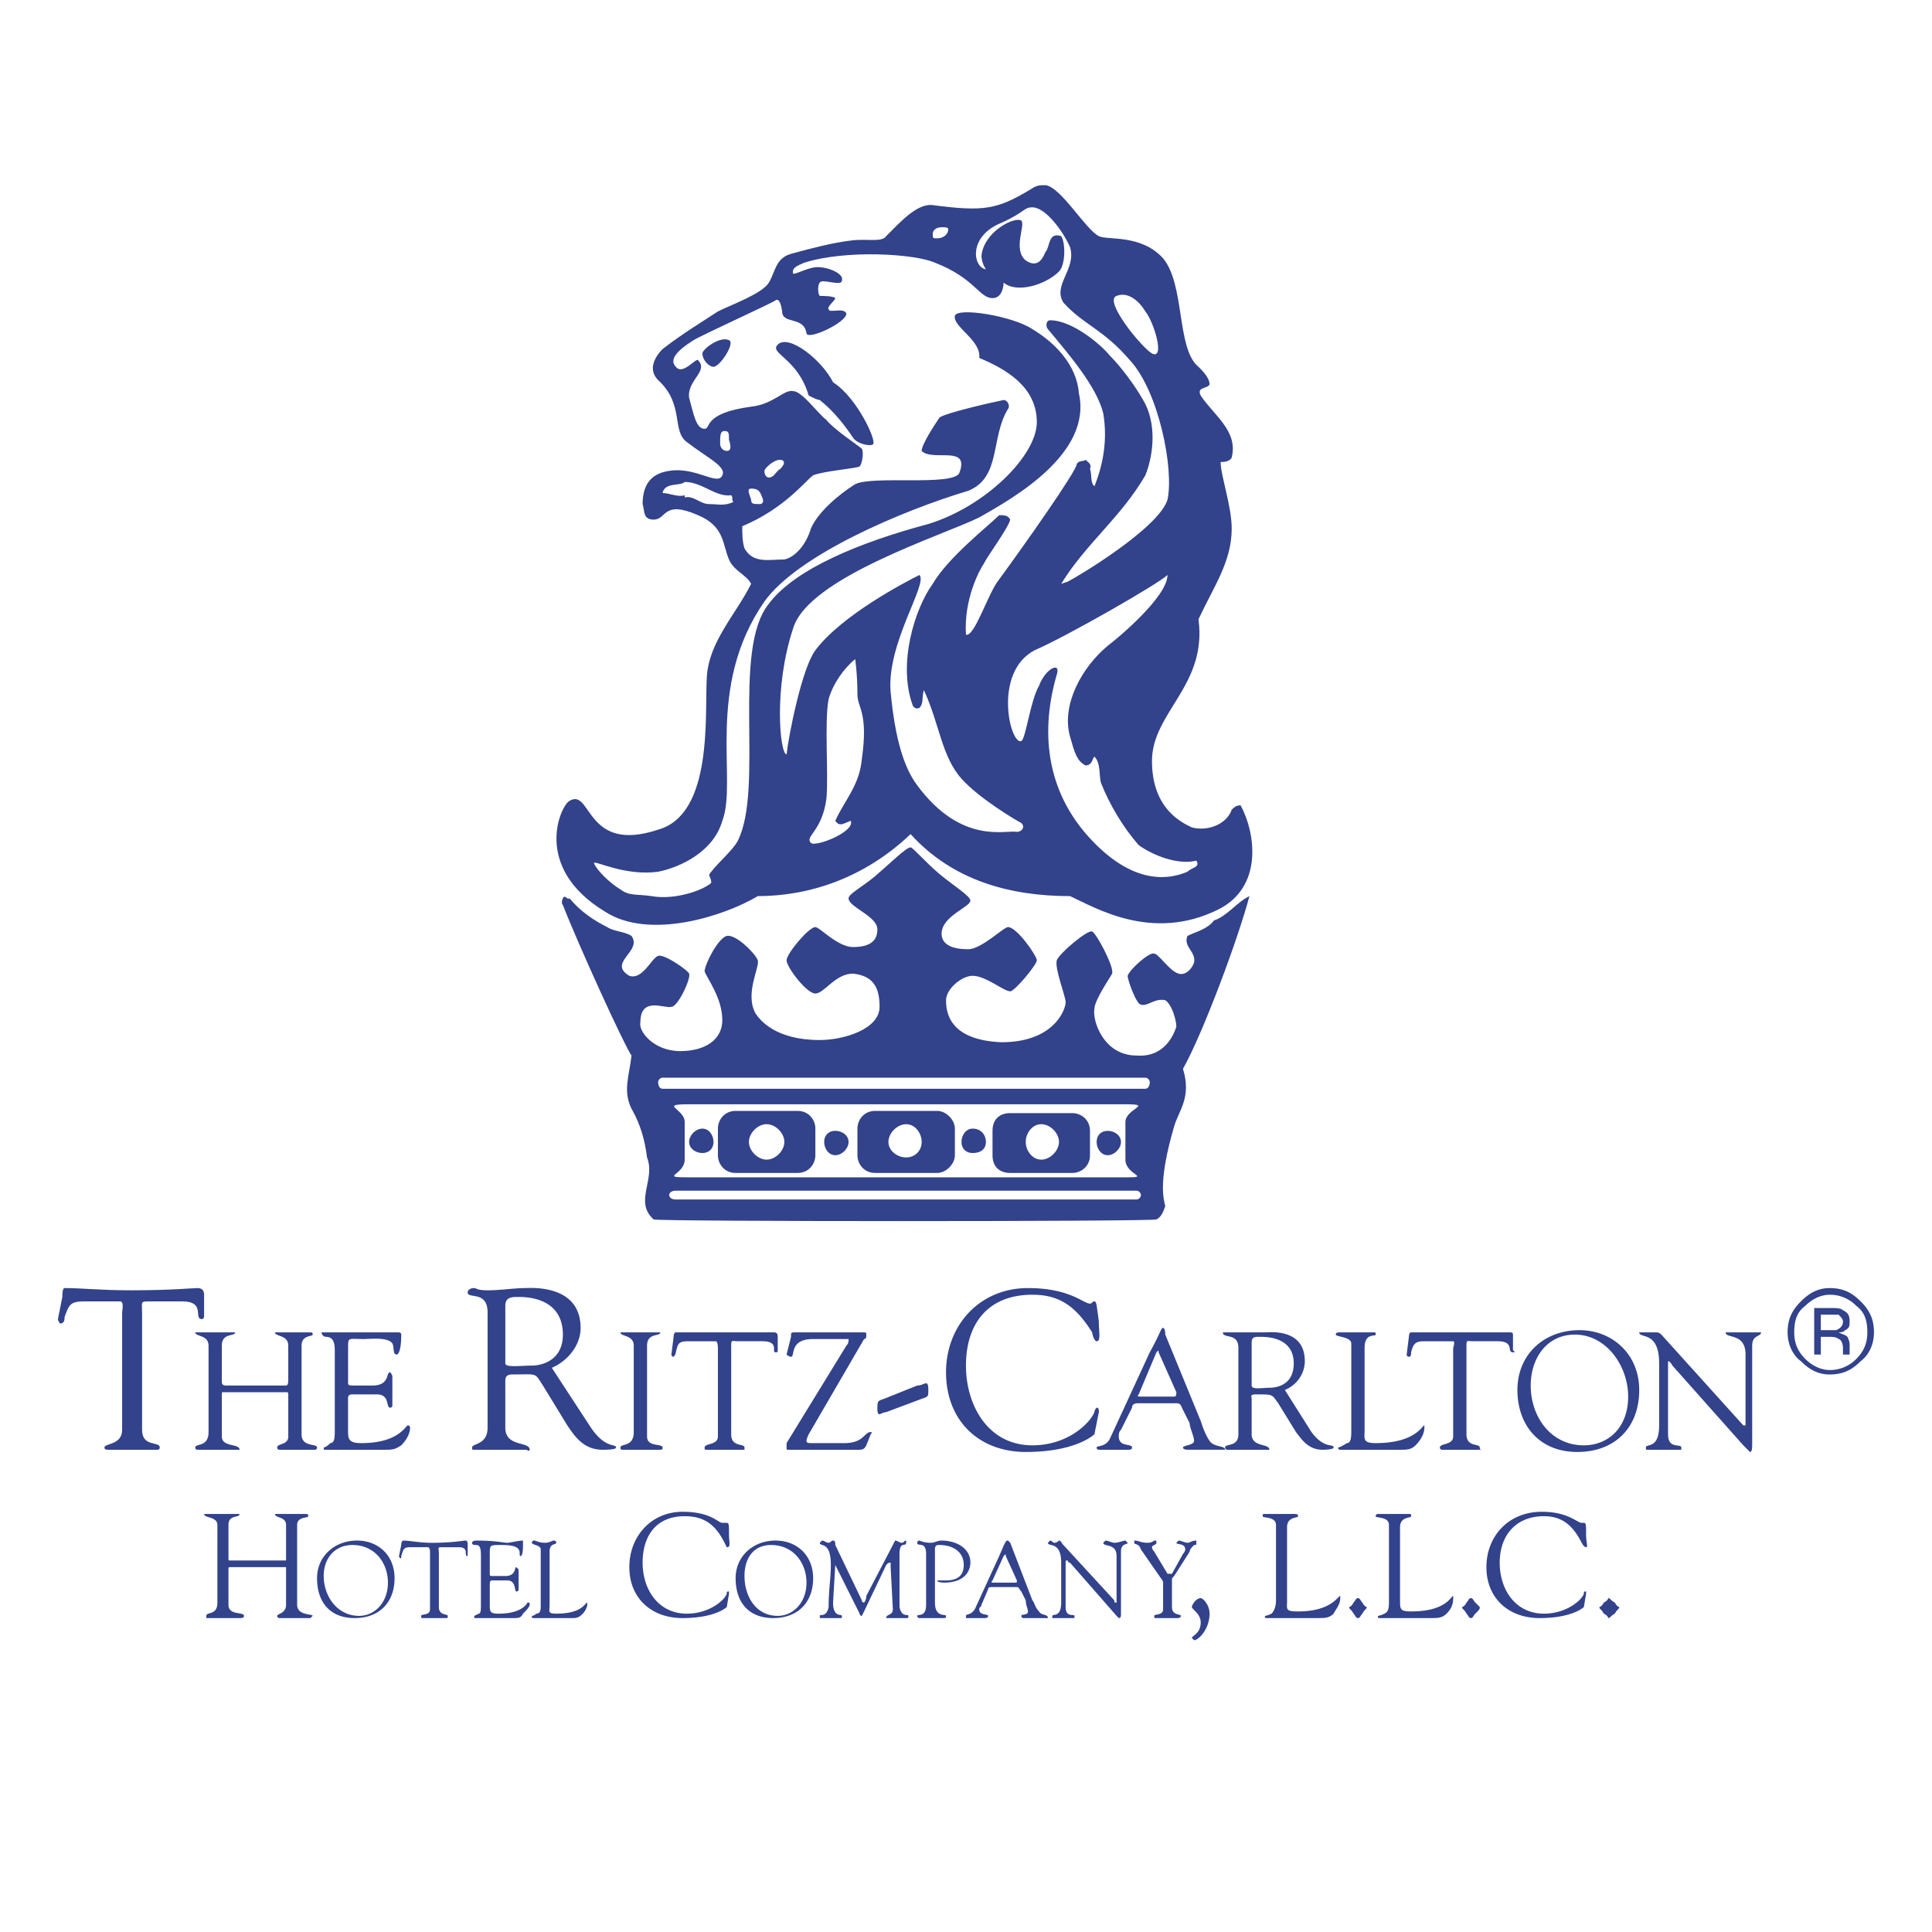
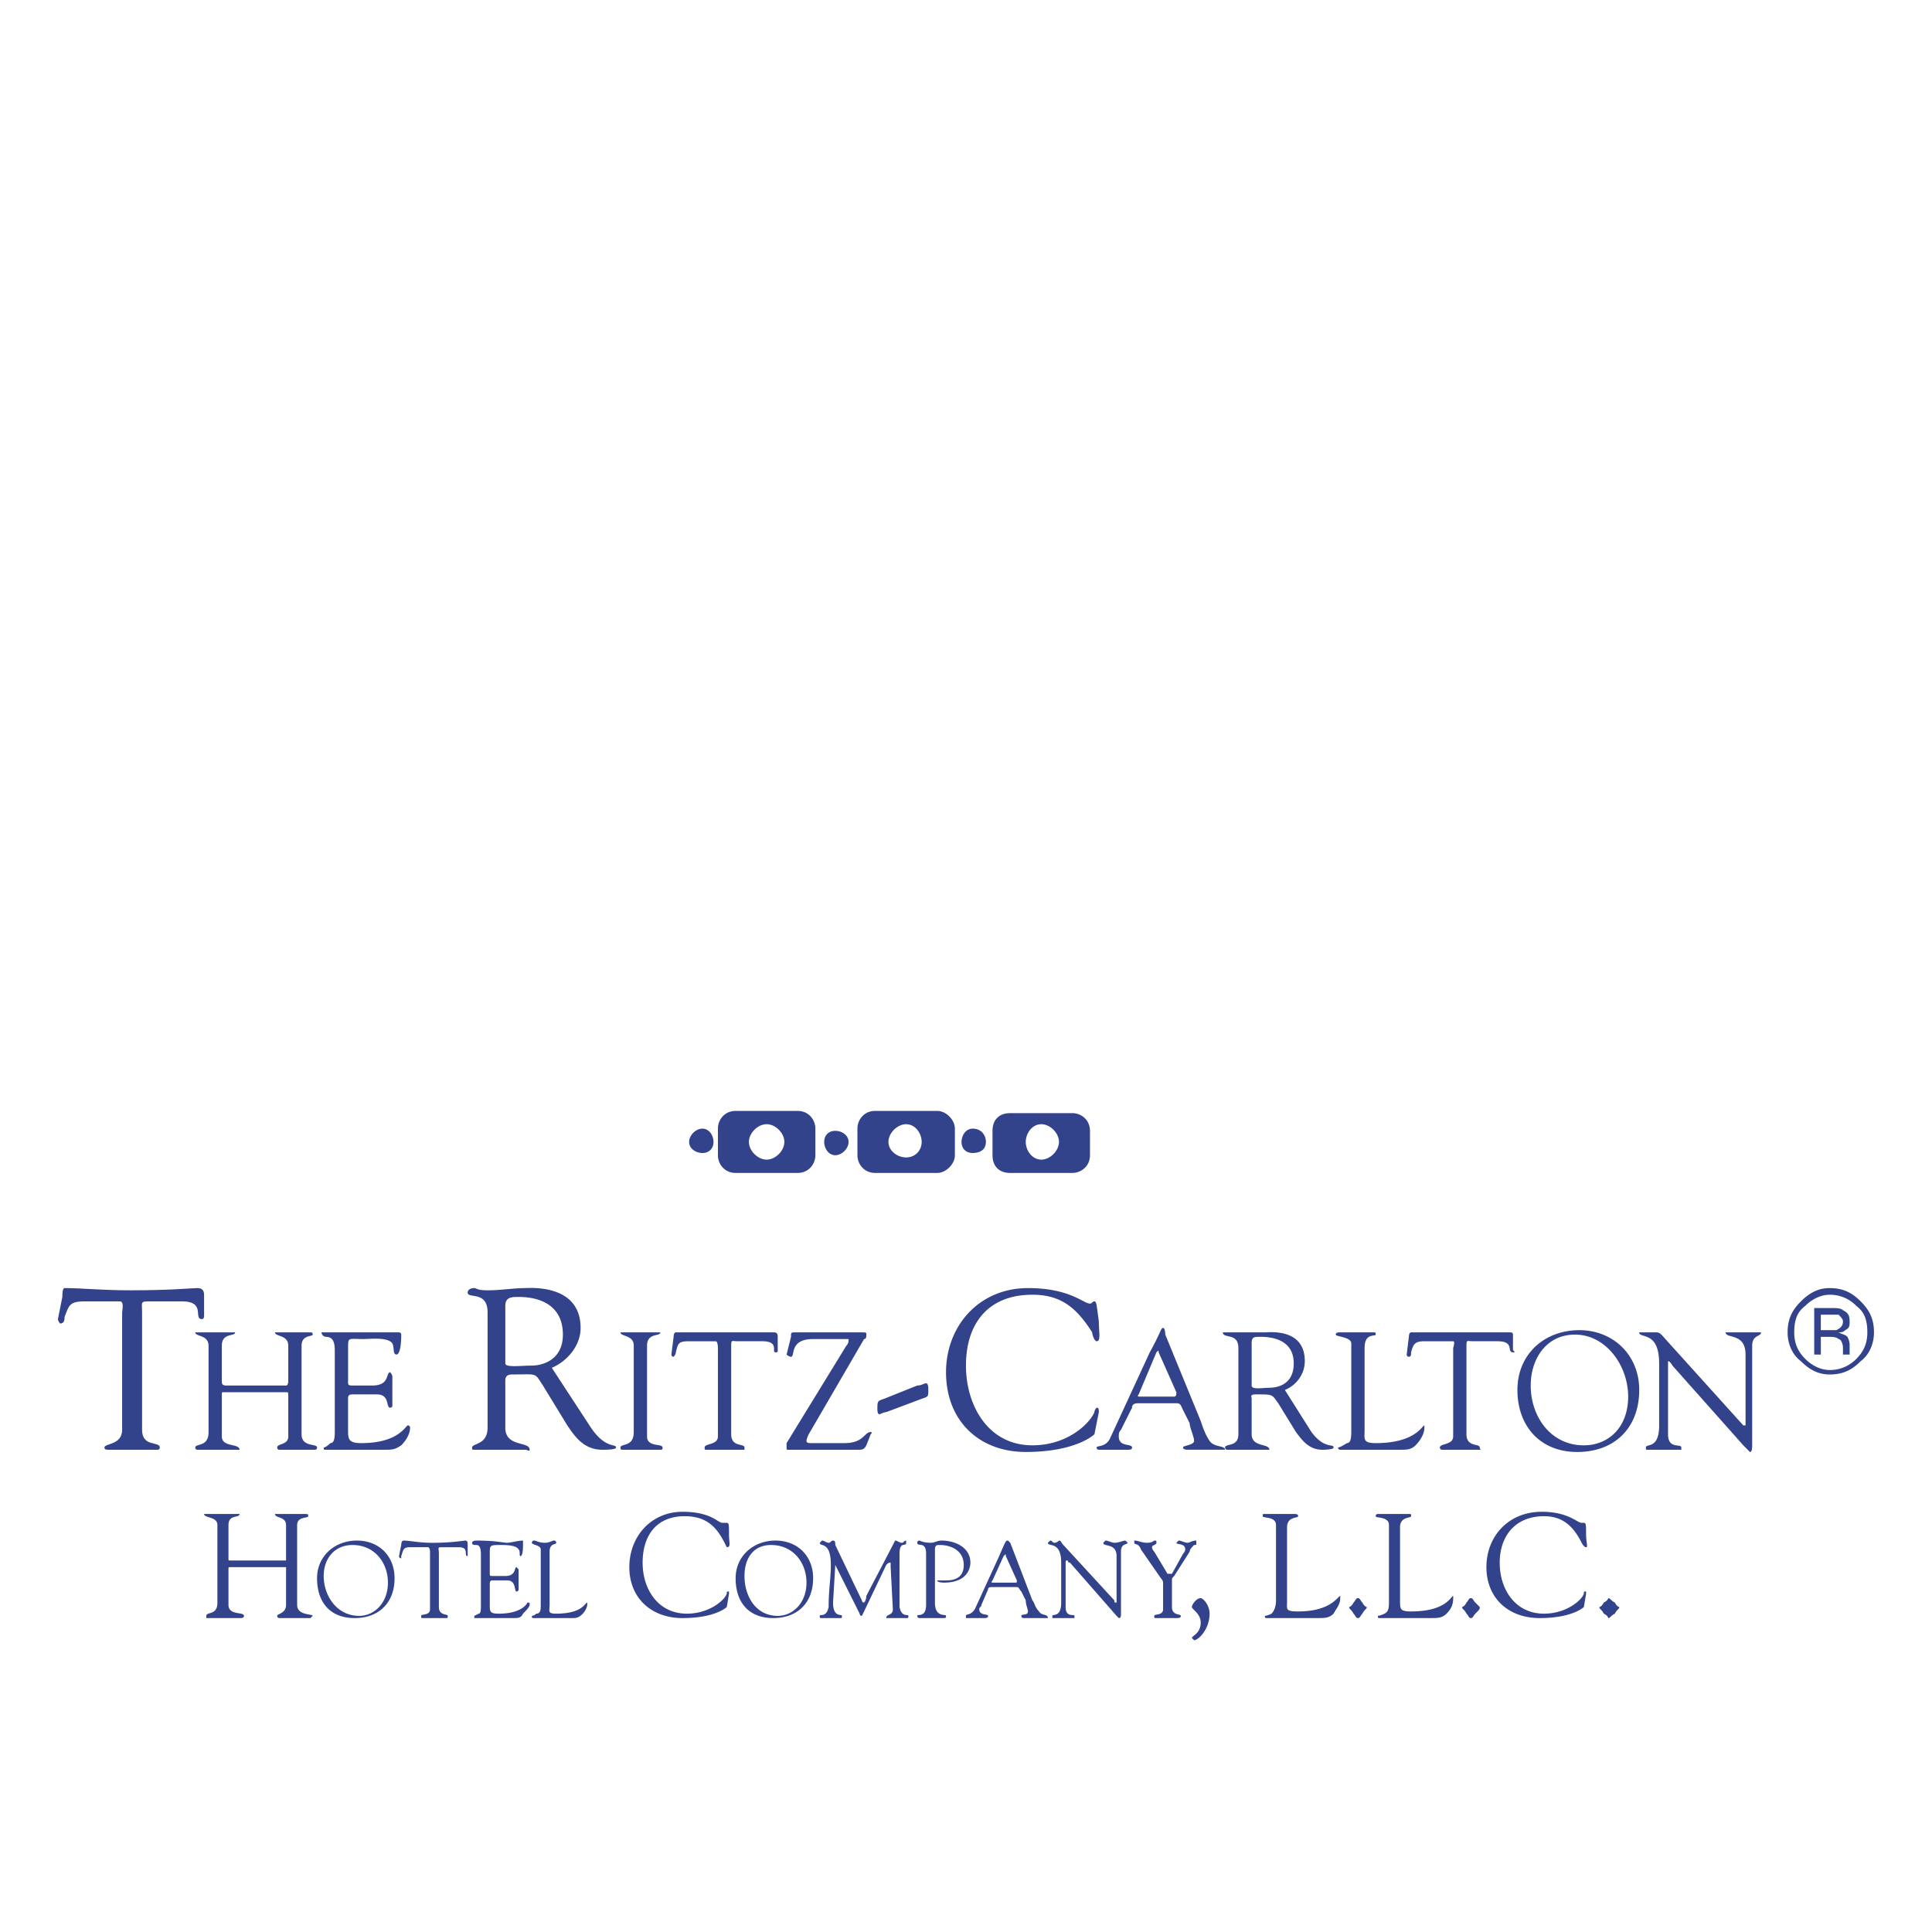
<svg xmlns="http://www.w3.org/2000/svg" width="2500" height="2500" viewBox="0 0 192.756 192.756">
  <path fill-rule="evenodd" clip-rule="evenodd" fill="#fff" d="M0 0h192.756v192.756H0V0z" />
  <path d="M71.626 116.582z" fill="none" stroke="#fff22d" stroke-width=".101" stroke-miterlimit="2.613" />
  <path d="M12.188 130.943c0-.221.221-1.104-.22-1.104H8.432c-1.547 0-1.547.441-1.989 1.547 0 .221 0 .662-.442.662 0 0-.221-.221-.221-.441l.441-2.211c0-.221 0-.885.221-.885 1.768 0 3.536.223 6.629.223 3.977 0 6.187-.223 6.628-.223.442 0 .663.223.663.664v1.988c0 .223 0 .443-.221.443-.884 0 .441-1.768-1.989-1.768h-3.093c-1.105 0-.884 0-.884 1.104v11.711c0 1.768 1.768 1.105 1.768 1.768 0 0 0 .221-.221.221H10.86c-.221 0-.442 0-.442-.221 0-.441 1.768-.221 1.768-1.768v-11.71h.002z" fill-rule="evenodd" clip-rule="evenodd" fill="#32428b" />
  <path d="M20.806 134.258c0-1.104-1.326-.883-1.326-1.326h3.978c0 .443-1.326 0-1.326 1.326v3.535c0 .221 0 .441.442.441h5.966c.221 0 .221-.441.221-.441v-3.535c0-1.104-1.326-.883-1.326-1.326H30.75c.442 0 .442 0 .442.223 0 .221-1.104 0-1.104 1.104v8.838c0 1.326 1.547.885 1.547 1.326 0 .221-.222.221-.222.221h-3.535s-.221 0-.221-.221c0-.441 1.105-.221 1.105-1.105v-3.977c0-.441 0-.441-.221-.441h-6.187c-.221 0-.221 0-.221.221v4.197c0 1.105 1.768.664 1.768 1.326h-4.198s-.221 0-.221-.221c0-.441 1.326 0 1.326-1.547v-8.618h-.002zM34.726 137.793c0 .441 0 .441.663.441h1.768c1.768 0 1.326-1.324 1.768-1.324 0 0 .221.221.221.441v2.873c0 .221-.221.221-.221.221-.442 0 0-1.326-1.326-1.326h-2.43c-.442 0-.442.221-.442.441v3.094c0 .885 0 1.326 1.326 1.326 3.756 0 4.419-1.768 4.64-1.768s.221.221.221.221c0 .662-.441 1.326-.883 1.768-.663.441-.884.441-1.768.441h-5.745c-.221 0-.221 0-.221-.221 0 0 .221 0 .663-.441.442 0 .442-.664.442-1.326v-7.732c0-.664 0-1.547-.884-1.547a.475.475 0 0 1-.442-.443h7.734s.221 0 .221.223c0 1.988-.442 1.988-.442 1.988-.441 0-.221-.664-.441-1.105-.442-.662-2.209-.441-2.872-.441-1.547 0-1.547-.221-1.547.883v3.313h-.003zM58.811 142.213c1.546 2.43 2.651 1.768 2.651 2.209 0 .221-1.105.221-1.326.221-1.768 0-2.651-1.104-3.535-2.43l-2.431-3.979c-.884-1.324-.441-1.104-3.094-1.104-.662 0-.662.441-.662.662v4.641c0 1.988 2.43 1.326 2.43 2.209 0 .221-.22 0-.441 0h-5.082c-.221 0-.221 0-.221-.221 0-.441 1.547-.221 1.547-1.988v-11.49c0-2.209-1.989-1.326-1.989-1.988 0-.221.221-.443.663-.443.221 0 .221.223 1.326.223 1.325 0 2.652-.223 3.756-.223.441 0 5.524-.441 5.524 3.979 0 1.768-1.325 3.314-2.872 3.977l3.756 5.745zm-8.396-6.188c0 .441 1.547.221 2.651.221.884 0 3.093-.441 3.093-3.092 0-2.873-2.209-3.758-4.419-3.758-.663 0-1.325 0-1.325.885v5.744zM63.23 134.258c0-1.104-1.326-.883-1.326-1.326h3.977c0 .443-1.325 0-1.325 1.326v9.059c0 1.105 1.546.664 1.546 1.105 0 .221 0 .221-.442.221h-3.314c-.442 0-.442 0-.442-.221 0-.441 1.326 0 1.326-1.547v-8.617zM71.626 134.479s0-.662-.221-.662h-2.651c-1.105 0-1.105.221-1.326 1.105 0 .221-.221.441-.221.441-.222 0-.222-.221-.222-.221l.222-1.768s0-.443.221-.443H77.151c.221 0 .442 0 .442.443v1.324c0 .223 0 .223-.221.223-.441 0 .442-1.105-1.326-1.105h-2.431c-.663 0-.663-.221-.663.662v8.617c0 1.326 1.326.885 1.326 1.326v.221H70.521c-.221 0-.221 0-.221-.221 0-.441 1.326-.221 1.326-1.105v-8.837zM80.686 143.096c-.221.443-.221.664-.221.664 0 .221.221.221.663.221h3.094c1.988 0 1.988-1.105 2.651-1.105 0 0 .221 0 0 .221l-.442 1.105c-.221.441-.441.441-.883.441h-6.85c-.221 0-.221 0-.221-.221v-.441l5.966-9.723c.221-.221.221-.441.221-.662h-3.535c-2.43 0-1.768 1.768-2.209 1.768-.221 0-.442-.221-.442-.221l.442-1.768c0-.443 0-.443.442-.443h6.629c.441 0 .441 0 .441.223 0 .221 0 .441-.221.441l-5.525 9.5zM91.513 138.234c.442 0 .663-.221.884-.221s.221.443.221.664c0 .662 0 .662-.663.883l-3.535 1.326c-.221 0-.663.221-.663.221-.221 0-.221-.441-.221-.441 0-.885 0-.885.663-1.105l3.314-1.327zM102.561 128.512c4.199 0 5.525 1.549 6.188 1.549.221 0 .221-.221.441-.221s.221.441.441 1.988c0 1.104.223 1.988-.221 1.988-.221 0-.441-.662-.441-.885-1.547-2.43-3.094-3.756-5.967-3.756-4.418 0-6.628 2.873-6.628 7.07 0 3.979 2.21 7.955 6.628 7.955 3.535 0 5.746-2.209 6.188-3.314 0-.221.221-.441.221-.441.221 0 .221.221.221.441l-.441 2.209s-1.768 1.768-6.85 1.768c-4.641 0-7.955-3.094-7.955-7.953-.001-4.64 3.313-8.398 8.175-8.398zM118.027 140.666c-.221-.441-.221-.664-.662-.664h-3.756c-.221 0-.664 0-.664.443l-1.105 2.209c-.219.221-.219.441-.219.662 0 1.105 1.324.664 1.324 1.105 0 .221-.221.221-.441.221h-2.873s-.221 0-.221-.221.885 0 1.326-.883l3.977-8.617c1.105-1.99 1.105-2.432 1.326-2.432s.221.664.221.664l3.535 8.615c.221.664.443 1.326.885 1.99.441.662 1.547.441 1.547.883H118.471s-.443 0-.443-.221 1.105-.221 1.105-.662c0-.443-.441-1.326-.441-1.768l-.665-1.324zm-4.418-1.547c-.221.221 0 .221.221.221h3.314c.221 0 .221-.221.221-.441l-1.768-3.977c0-.223 0-.223-.221 0l-1.767 4.197z" fill-rule="evenodd" clip-rule="evenodd" fill="#32428b" />
  <path d="M130.844 142.875c1.326 1.768 2.209 1.105 2.209 1.547 0 .221-1.105.221-1.105.221-1.324 0-1.988-.883-2.65-1.768l-1.768-2.873c-.662-.883-.441-.883-2.209-.883-.664 0-.443.221-.443.441v3.535c0 1.326 1.768.885 1.768 1.547h-.439-3.758s-.221 0-.221-.221c0-.441 1.326 0 1.326-1.326v-8.617c0-1.547-1.547-.883-1.547-1.547h4.198c.439 0 3.975-.441 3.975 2.873 0 1.326-.883 2.43-1.988 2.873l2.652 4.198zm-5.967-4.641c0 .443 1.105.223 1.768.223.664 0 2.432-.223 2.432-2.432 0-1.988-1.547-2.65-3.314-2.65-.664 0-.885 0-.885.662v4.197h-.001zM136.146 142.654c0 .885-.221 1.326 1.105 1.326 3.977 0 4.639-1.768 4.861-1.768v.221c0 .662-.443 1.326-.885 1.768s-.883.441-1.547.441h-5.967s-.219 0-.219-.221c0 0 .219 0 .883-.441.441 0 .441-.664.441-1.326v-8.617c0-.662-1.547-.662-1.547-.883 0-.223.223-.223.441-.223h3.317c.221 0 .221 0 .221.223 0 .221-1.105-.223-1.105 1.324v8.176h.001zM144.986 134.479s.219-.662 0-.662h-2.873c-.885 0-1.105.221-1.326 1.105 0 .221 0 .441-.223.441-.219 0-.219-.221-.219-.221l.219-1.768s0-.443.223-.443H150.507c.443 0 .443 0 .443.443v1.324c.221.223.221.223 0 .223-.664 0 .221-1.105-1.547-1.105h-2.432c-.662 0-.662-.221-.662.662v8.617c0 1.326 1.326.885 1.326 1.326 0 .221.221.221 0 .221H143.879s-.223 0-.223-.221c0-.441 1.328-.221 1.328-1.105v-8.837h.002zM151.393 138.678c0-3.535 2.652-5.967 6.188-5.967 3.314 0 5.965 2.432 5.965 5.967 0 3.756-2.43 6.186-6.186 6.186-3.758-.001-5.967-2.651-5.967-6.186zm1.326-.444c0 3.094 1.988 5.967 5.303 5.967 2.43 0 4.42-1.768 4.42-4.861s-2.211-6.186-5.305-6.186c-2.871 0-4.418 2.43-4.418 5.08zM165.533 136.025c0-3.314-1.988-2.43-1.988-3.094H165.313c.221 0 .443.223.443.223l8.176 9.059h.221v-7.07c0-2.211-1.988-1.547-1.988-2.211h3.536c0 .443-.885.223-.885 1.326v9.723c0 .441 0 .883-.221.883l-.662-.662-7.072-7.955s-.221-.441-.441-.441V143.097c0 1.547 1.326.885 1.326 1.326v.221h-3.315c-.221 0-.221 0-.221-.221 0-.441 1.324.221 1.324-2.209v-6.189h-.001zM21.69 152.156c0-.885-1.326-.664-1.326-1.105H23.9c0 .441-1.105 0-1.105 1.105v3.314c0 .221 0 .221.221.221h5.524V152.156c0-.885-1.105-.664-1.105-1.105h2.873c.442 0 .442 0 .442.221s-1.105 0-1.105.885v7.953c0 1.105 1.547.885 1.547 1.105l-.221.221H27.877s-.221 0-.221-.221.884-.221.884-1.105v-3.535-.221h-5.524c-.221 0-.221 0-.221.221v3.535c0 1.105 1.547.664 1.547 1.105 0 .221-.221.221-.442.221H20.585v-.221c0-.441 1.105 0 1.105-1.326v-7.733zM31.633 157.459c0-2.209 1.767-3.756 3.978-3.756 2.208 0 3.755 1.547 3.755 3.756 0 2.43-1.547 3.977-3.977 3.977-2.431 0-3.756-1.547-3.756-3.977zm.663-.221c0 1.988 1.325 3.977 3.535 3.977 1.547 0 2.873-1.326 2.873-3.314s-1.326-3.756-3.536-3.756c-1.768 0-2.872 1.326-2.872 3.093zM42.902 154.807s0-.441-.221-.441h-1.768c-.663 0-.663.221-.883.885v.221c-.221 0-.221-.221-.221-.221l.221-1.105s0-.441.221-.441c.663 0 1.547.221 2.873.221 1.989 0 3.094-.221 3.314-.221s.221.221.221.441v1.106c-.441 0 .221-.885-.884-.885h-1.546c-.663 0-.442 0-.442.662v5.303c0 .885.884.664.884.885s0 .221-.221.221h-2.21c-.221 0-.221 0-.221-.221s.884 0 .884-.662v-5.748h-.001zM48.868 157.018c0 .221 0 .221.442.221h1.104c1.104 0 .884-.885 1.104-.885l.221.221v1.99c0 .221-.221.221-.221.221-.221 0 0-1.105-.884-1.105h-1.547c-.221 0-.221.221-.221.441v1.988c0 .664 0 .885.884.885 2.431 0 2.873-1.105 2.873-1.105.22 0 .22 0 .22.221s-.441.664-.662.885c-.221.441-.443.441-1.106.441H47.319v-.221l.441-.221c.222 0 .222-.441.222-.885v-4.859c0-.443 0-1.105-.442-1.105-.221 0-.442 0-.442-.221 0 0 0-.221.442-.221 1.988 0 2.651.221 3.094.221.221 0 1.104-.221 1.547-.221v.441c0 1.105-.221 1.105-.221 1.105-.222 0 0-.443-.222-.664-.221-.441-1.325-.441-1.768-.441-1.104 0-1.104 0-1.104.883v1.99h.002zM54.833 160.109c0 .664-.221.885.663.885 2.651 0 2.872-1.105 3.093-1.105v.221c0 .221-.221.664-.441.885-.442.441-.663.441-1.105.441H53.287c-.221 0-.221 0-.221-.221 0 0 .221 0 .442-.221.442 0 .442-.441.442-.885v-5.523c0-.441-.884-.441-.884-.662 0 0 0-.221.221-.221s.443.221 1.105.221c.441 0 .663-.221.883-.221.221 0 .221.221.221.221 0 .221-.663 0-.663.883v5.302zM68.091 150.83c2.872 0 3.535 1.105 3.977 1.105h.442c.221 0 .221.221.221 1.104 0 .885.221 1.326-.221 1.326l-.221-.441c-.884-1.768-1.989-2.652-3.977-2.652-2.873 0-4.198 1.988-4.198 4.641s1.547 5.082 4.419 5.082c2.209 0 3.756-1.326 3.978-1.988 0-.221 0-.221.221-.221v.221l-.221 1.324s-1.105 1.105-4.419 1.105c-3.094 0-5.303-1.988-5.303-5.082s2.209-5.524 5.302-5.524zM73.394 157.459c0-2.209 1.768-3.756 3.977-3.756s3.756 1.547 3.756 3.756c0 2.43-1.547 3.977-3.977 3.977s-3.756-1.547-3.756-3.977zm.884-.221c0 1.988 1.105 3.977 3.314 3.977 1.546 0 2.872-1.326 2.872-3.314s-1.326-3.756-3.535-3.756c-1.767 0-2.651 1.326-2.651 3.093zM89.745 160.33c.221 1.105.884.664.884.885s0 .221-.222.221h-1.988c0-.441.662-.221.662-.883l-.221-4.199v-.441c-.221 0-.221 0-.441.221l-2.21 4.641-.221.441c-.221 0-.221-.221-.221-.221l-2.431-4.861v-.221.221l-.221 3.756c0 1.547.884 1.105.884 1.326s0 .221-.221.221H82.01c-.221 0-.221 0-.221-.221s.663.221.884-.885c0-1.766.221-2.871.221-4.197 0-2.43-1.104-1.768-1.104-2.209l.221-.221c.221 0 .442.221.663.221s.221-.221.442-.221.221.221.221.441l2.651 5.523c0 .221.221.221.221.221s.221-.221.221-.662l2.651-5.082.222-.441c.221 0 .442.221.663.221.22 0 .22-.221.441-.221v.221c0 .441-.663-.221-.663 1.104v5.301h.001zM93.28 159.889c0 1.547 1.105 1.105 1.105 1.326s0 .221-.442.221h-2.208s-.221 0-.221-.221.884.221.884-1.105v-5.082c0-1.324-.884-.662-.884-1.104 0 0 0-.221.221-.221 0 0 .441.221 1.104.221.442 0 .663-.221 1.104-.221 1.326 0 2.873.662 2.873 2.209 0 .441-.221 1.988-2.652 1.988 0 0-.663 0-.663-.221h.884c1.104 0 1.768-.441 1.768-1.547 0-1.326-1.105-1.988-2.431-1.988-.221 0-.442 0-.442.441v5.304zM101.898 158.785c-.221-.221-.221-.443-.443-.443h-2.43c-.221 0-.441 0-.441.223l-.664 1.545c0 .221-.221.221-.221.443 0 .662.885.441.885.662s-.221.221-.443.221h-1.767v-.221c0-.221.442 0 .884-.662l2.43-5.303c.664-1.547.664-1.547.885-1.547l.221.221 2.209 5.744c.221.221.221.662.664 1.105.221.441.883.221.883.662h-2.43s-.221 0-.221-.221.662 0 .662-.441c0-.221-.221-.664-.221-1.105l-.442-.883zm-2.873-1.105c-.221.221 0 .221 0 .221h2.209c.221 0 .221 0 .221-.221l-1.104-2.43c0-.223 0-.223-.221 0l-1.105 2.43zM105.875 155.912c0-2.209-1.326-1.547-1.326-1.988l.221-.221c.221 0 .221.221.443.221.221 0 .441-.221.441-.221.221 0 .221.221.441.441l5.082 5.523c0 .221 0 .221.223.221v-4.639c0-1.326-1.328-.885-1.328-1.326l.223-.221c.221 0 .662.221.883.221.443 0 .885-.221 1.105-.221l.221.221c0 .221-.664 0-.664.883v6.188c0 .221 0 .441-.219.441l-.221-.221-4.641-5.303c-.223 0-.223-.221-.223-.221-.219 0-.219 0-.219.221v4.418c0 1.105.883.664.883.885v.221h-2.21v-.221c0-.221.885.221.885-1.326v-3.976zM113.83 154.586c-.221-.662-.664-.441-.664-.662v-.221c.443 0 .664.221 1.326.221.441 0 .664-.221.664-.221.221 0 .221 0 .221.221s-.443.221-.443.441.223.441.223.441l1.326 2.211h.442l1.104-1.99s.221-.221.221-.441c0-.662-.883-.441-.883-.662l.221-.221c.221 0 .662.221.885.221.221 0 .441-.221.883-.221v.221c0 .221 0 .221-.221.221-.221.221-.441.441-.441.662l-1.547 2.432c-.221.221-.221.221-.221.441v2.65c0 .885.883.664.883.885s-.221.221-.441.221h-1.988c-.221 0-.221 0-.221-.221s.883 0 .883-.662V157.9c0-.221-.221-.441-.221-.441l-1.991-2.873zM120.68 160.994c0 1.547-1.105 2.65-1.547 2.65l-.221-.221c0-.221.883-.441.883-1.547 0-.883-.883-1.324-.883-1.547 0-.221.441-.883.883-.883.221.001.885.663.885 1.548zM128.412 159.668c0 .885-.221 1.105 1.105 1.105 3.314 0 3.979-1.547 4.197-1.547v.221c0 .662-.441 1.105-.662 1.547-.441.441-.883.441-1.547.441h-5.082c-.219 0-.219 0-.219-.221 0 0 .219 0 .662-.221.221-.221.441-.664.441-1.326v-7.512c0-.885-1.326-.664-1.326-.885s0-.221.223-.221h2.871c.221 0 .441 0 .441.221s-1.105 0-1.105 1.105v7.293h.001zM135.041 159.889c.223-.221.223-.441.441-.441.223 0 .223.221.443.441.221.441.441.441.441.441 0 .223-.221.223-.441.664-.221.221-.221.441-.443.441-.219 0-.219-.221-.441-.441-.221-.441-.441-.441-.441-.664 0 0 .22 0 .441-.441zM139.682 159.668c0 .885 0 1.105 1.105 1.105 3.535 0 3.977-1.547 4.199-1.547v.221c0 .662-.223 1.105-.664 1.547s-.885.441-1.547.441h-5.082c-.221 0-.221 0-.221-.221 0 0 .221 0 .662-.221.443-.221.443-.664.443-1.326v-7.512c0-.885-1.326-.664-1.326-.885s.221-.221.221-.221H140.564c.223 0 .223 0 .223.221s-1.105 0-1.105 1.105v7.293zM146.311 159.889c.221-.221.221-.441.441-.441s.221.221.443.441l.441.441c0 .223 0 .223-.441.664-.223.221-.223.441-.443.441s-.221-.221-.441-.441c-.221-.441-.441-.441-.441-.664-.001 0 .22 0 .441-.441zM153.822 150.83c2.652 0 3.537 1.105 3.979 1.105h.221c.221 0 .221.221.221 1.104 0 .885.221 1.326 0 1.326s-.441-.441-.441-.441c-.885-1.768-1.988-2.652-3.756-2.652-2.873 0-4.42 1.988-4.42 4.641s1.547 5.082 4.42 5.082c2.209 0 3.756-1.326 3.977-1.988 0-.221 0-.221.221-.221v.221l-.221 1.324s-1.105 1.105-4.42 1.105c-3.094 0-5.303-1.988-5.303-5.082s2.208-5.524 5.522-5.524zM160.01 159.889c.441-.221.441-.441.441-.441.223 0 .223.221.664.441.221.441.441.441.441.441 0 .223-.221.223-.441.664-.441.221-.441.441-.664.441 0 0 0-.221-.441-.441-.221-.441-.441-.441-.441-.664-.001 0 .22 0 .441-.441zM185.641 135.805c-.883.885-1.768 1.326-3.092 1.326-1.105 0-1.988-.441-2.873-1.326-.885-.662-1.326-1.768-1.326-2.873 0-1.324.441-2.209 1.326-3.092.885-.885 1.768-1.328 2.873-1.328 1.324 0 2.209.443 3.092 1.328.885.883 1.326 1.768 1.326 3.092 0 1.105-.442 2.211-1.326 2.873zm-5.524-5.524c-.885.662-1.105 1.547-1.105 2.65 0 .885.221 1.768 1.105 2.652.662.662 1.547 1.105 2.432 1.105a3.66 3.66 0 0 0 2.65-1.105c.885-.885 1.105-1.768 1.105-2.652 0-1.104-.221-1.988-1.105-2.65a3.653 3.653 0 0 0-2.65-1.105c-.885 0-1.77.441-2.432 1.105zm2.432.221c.662 0 1.104 0 1.324.221.443.221.664.441.664 1.105 0 .441 0 .662-.441.883-.223.221-.443.221-.664.221.441.223.664.223.885.443.221.441.221.662.221.883v.885h-.664v-.664c0-.441-.221-.883-.441-.883-.221-.221-.662-.221-1.105-.221h-.662v1.768h-.662v-4.641h1.545zm.883.662h-1.768v1.547H183.211c.441-.221.662-.441.662-.883 0-.221-.221-.441-.441-.664zM97.037 112.604c-.664 0-1.105.664-1.105 1.326s.441 1.105 1.105 1.105c.883 0 1.326-.443 1.326-1.105s-.443-1.326-1.326-1.326zM79.581 110.836h-6.187c-1.105 0-1.768.885-1.768 1.768v2.652c0 .883.663 1.768 1.768 1.768h6.187c1.105 0 1.768-.885 1.768-1.768v-2.652c-.001-.883-.663-1.768-1.768-1.768zm-3.094 4.861c-.884 0-1.767-.885-1.767-1.768 0-.885.883-1.768 1.767-1.768.884 0 1.768.883 1.768 1.768 0 .883-.884 1.768-1.768 1.768zM93.501 110.836h-6.188c-1.104 0-1.767.885-1.767 1.768v2.652c0 .883.663 1.768 1.767 1.768h6.188c.884 0 1.768-.885 1.768-1.768v-2.652c0-.883-.884-1.768-1.768-1.768zm-3.093 4.641c-.884 0-1.768-.664-1.768-1.547 0-.885.884-1.768 1.768-1.768s1.547.883 1.547 1.768c0 .882-.663 1.547-1.547 1.547zM106.98 111.057h-6.188c-1.105 0-1.768.664-1.768 1.768v2.432c0 1.105.662 1.768 1.768 1.768h6.188c.883 0 1.768-.662 1.768-1.768v-2.432c0-1.104-.885-1.768-1.768-1.768zm-3.093 4.64c-.885 0-1.547-.885-1.547-1.768 0-.885.662-1.768 1.547-1.768.883 0 1.768.883 1.768 1.768-.001.883-.885 1.768-1.768 1.768zM83.337 112.824c-.663 0-1.105.443-1.105 1.105s.442 1.326 1.105 1.326 1.325-.664 1.325-1.326-.662-1.105-1.325-1.105zM70.08 112.604c-.663 0-1.326.664-1.326 1.326s.663 1.105 1.326 1.105 1.105-.443 1.105-1.105-.443-1.326-1.105-1.326z" fill-rule="evenodd" clip-rule="evenodd" fill="#32428b" />
-   <path d="M124.656 89.403c-1.326.663-2.209 1.989-3.535 2.43-.662.884-1.768 1.104-2.65 1.547-.443 1.105.883 1.547.662 2.652-.221.663-.885 1.325-1.547 1.104-.883-.221-1.988-1.989-2.43-1.989-.443-.221-2.432 1.547-2.652 2.209 0 .441.885 2.873 1.326 2.873.662.221 1.326-.662 2.43-.441.664.441 1.105 1.988 1.105 2.65-.221.664-1.105 3.094-3.977 2.873-3.316 0-4.42-3.535-4.199-4.641 0-.883 1.547-3.094 1.768-3.535.221-.662-1.547-3.977-1.988-4.199-.441-.221-3.314 2.21-3.535 2.873-.221.884.885 3.535.885 4.199 0 .662-1.105 3.977-6.408 3.977-5.304-.221-5.525-3.094-5.525-4.197 0-1.105 1.547-2.432 2.652-2.432 1.326 0 3.094 1.547 3.756 1.547.441 0 2.652-2.651 2.652-3.093s-1.99-3.314-2.873-3.314c-.441 0-2.652 2.21-3.978 2.21-1.547 0-2.652-.442-2.652-1.547 0-1.768 2.873-2.652 2.873-3.314 0-.442-1.768-1.546-3.094-2.651-1.547-1.326-2.651-2.652-2.873-2.652-.442 0-1.989 1.547-3.536 2.873-1.325 1.104-2.651 1.768-2.651 2.21 0 .883 2.873 1.768 2.873 3.093 0 1.105-.663 1.768-2.43 1.768-1.547 0-3.314-1.989-3.757-1.989-.663 0-2.872 2.651-2.872 3.314 0 .664 1.988 3.314 2.872 3.314.884 0 1.989-1.988 3.757-1.988 1.988.221 2.651 1.326 2.651 3.314 0 2.211-3.535 3.314-5.966 3.314-4.419 0-5.966-1.988-6.408-2.652-1.105-1.988.442-4.639.22-5.302-.22-.663-2.209-2.651-3.093-2.431-.884.221-2.21 2.873-2.21 3.536.221.662 1.768 2.652 1.768 4.861 0 1.988-1.768 3.094-4.198 3.094-2.652 0-4.198-1.99-3.978-2.873 0-2.652 2.431-1.326 3.093-1.547.663 0 1.989-2.873 1.768-3.314 0-.221-2.43-1.989-3.093-1.768-.663.221-1.547 2.43-2.873 1.988-2.209-1.325 1.326-2.43.221-3.977-.663-.442-1.767-.442-2.43-.884-1.326-.663-2.652-1.547-3.757-2.872-.22.221-.442-.442-.663 0 0 0-.221.441 0 .663 1.546 3.978 6.187 14.141 6.85 15.025-.221 1.988-.884 3.535 0 5.303.884 1.547 1.326 3.094 1.547 4.861.883 2.209-1.326 4.42.662 6.188.442.221 49.274.221 50.159 0 .441-.221.662-.664.883-1.326-.221-.885-.662-2.652.885-7.955.441-1.547 1.768-2.873.883-5.744 1.99-3.535 5.527-13.037 6.63-17.236zm-11.267 30.271h-45.96c-.442 0-.663-.221-.663-.441s.221-.441.663-.441h45.96c.221 0 .441.221.441.441s-.221.441-.441.441zm-1.106-2.209H68.754c-3.093 0-.442-.221-.442-1.768v-3.756c0-1.326-2.651-1.768.442-1.768h43.529c2.873 0 0 .441 0 1.768v3.756c0 1.547 2.651 1.768 0 1.768zm1.988-8.838H66.103c-.222 0-.442-.221-.442-.662 0-.223.22-.443.442-.443h48.169c.221 0 .441.221.441.443 0 .441-.221.662-.442.662z" fill-rule="evenodd" clip-rule="evenodd" fill="#32428b" />
-   <path d="M110.516 112.824c-.662 0-1.105.443-1.105 1.105s.443 1.326 1.105 1.326 1.324-.664 1.324-1.326-.662-1.105-1.324-1.105zM83.116 38.141c-1.105-2.209-4.419-4.861-5.524-3.756-.884.884 1.988 1.326 3.093 5.082.442.221.884.442 1.105.442.221.221 1.547 1.105 3.314 3.756.442.663 1.768.884 1.988.663.443-.221-1.545-4.641-3.976-6.187zM72.731 33.942c-.884-.441-2.651.884-2.651 1.326 0 .663.663 1.326 1.105 1.326.662 0 2.209-2.43 1.546-2.652z" fill-rule="evenodd" clip-rule="evenodd" fill="#32428b" />
-   <path d="M123.773 80.344c-.443 0-.664.221-.885.442-.441 1.326-2.209 2.209-3.977 1.768-.885-.441-3.979-1.768-3.979-6.629s5.525-7.513 4.641-14.141c1.547-3.314 3.314-5.745 3.314-9.059 0-2.21-1.105-5.303-1.105-6.629.223 0 .885 0 1.105-.442.664-2.651-1.768-4.198-3.094-6.187-.441-.883.664-.663.885-1.104 0-.663-.664-1.326-1.105-1.768-2.209-1.768-1.326-8.175-3.535-10.827-2.209-2.431-5.523-1.768-6.408-2.21-1.326-.663-3.756-4.861-5.303-5.082-.662 0-.883 0-1.547.442-3.314 1.989-4.641 2.209-9.722 1.547-1.546-.221-3.314 1.768-4.64 3.093-.44.662-1.988.22-3.534.442-1.768.22-3.536.663-5.966 1.325-1.547.442-1.547 1.768-2.209 2.873-.663 1.105-3.756 2.209-5.082 2.873-1.326.884-3.535 2.209-5.524 3.756-.663.663-1.546 1.989-.442 3.093 2.651 2.431 1.325 5.082 2.872 6.188 1.988 1.546 3.978 2.43 3.535 3.314-.441 1.105-2.651-.884-5.303-.442-1.547.221-2.651 1.105-2.651 3.314.221.664 0 1.547 1.104 1.547 1.325 0 .884-1.989 4.419-.442 2.651 1.105 2.43 2.873 3.093 4.419.442 1.105 1.768 1.547 2.21 2.431-1.547 3.094-4.199 5.745-4.42 9.281-.221 3.756.664 13.7-4.86 15.247-7.292 2.43-6.629-4.199-8.839-2.873-.884.442-3.756 6.629 3.536 11.048 4.419 2.873 11.932.442 15.246-1.546 5.083 0 10.606-1.768 15.247-6.187 4.198 4.64 9.943 6.187 15.91 6.187 2.43 1.104 8.174 4.64 14.803 1.326 4.419-2.213 3.757-7.516 2.21-10.388zM111.4 29.523c1.104-.442 2.209.442 2.871 1.547.885 1.104 1.988 4.861.662 4.198-1.103-.663-4.861-5.303-3.533-5.745zm-17.457-6.85c.442 0 .664 0 .664.221 0 .442-.442.884-1.105.884-.442 0-.442 0-.442-.442s.441-.663.883-.663zM71.847 44.328c0-.884 0-1.326.442-1.326s.442.221.442.884c.221.663.221 1.105-.221 1.105s-.663-.443-.663-.663zm1.326 5.745c-.884.441-1.547.22-2.431.22-.884 0-1.547-.883-2.43-.663v-.22c-.663.221-1.547-.221-2.209-.221.221-1.104 1.768-.663 2.209-1.104 1.768 0 3.093 1.546 4.64 1.326.221.219 0 .441.221.662zm12.816 25.631c-.221 2.651-1.768 4.198-2.651 6.187.442.663.884.222 1.546 0 .442 1.105-3.536 2.652-3.977 2.21-.663-.663 1.104-1.105 1.547-4.419.221-2.431-.221-7.734.221-9.943.442-1.547 1.547-3.094 2.651-3.978 0 0 .221 1.547.221 3.536 0 1.325 1.105 1.766.442 6.407zm15.466 7.291c-1.104-.22-5.523 1.326-9.942-4.64-1.326-1.768-2.209-4.64-2.652-9.28-.441-4.861 3.757-10.827 2.873-11.71-1.326.663-7.734 3.977-10.386 7.513-1.325 1.767-2.651 8.396-2.872 10.385-.663 0-1.326-6.63.663-12.596 1.547-5.082 15.025-9.28 18.561-11.047 3.535-1.989 11.27-6.408 9.943-12.374-.221-2.873-2.43-5.082-4.641-6.408-1.988-1.326-7.513-2.209-7.733-1.326-.221 1.105 2.651 2.431 2.43 4.199 2.652 1.104 5.746 2.873 5.746 6.407 0 3.314-5.082 8.396-10.828 10.164-6.629 1.768-13.258 4.419-15.909 7.955-3.756 4.641-.442 18.339-3.094 23.643-.441.884-1.988 2.209-2.651 3.093-.442.442 0 .442 0 1.105-.663.663-3.535 1.768-5.966 1.326-1.547-.221-2.209 0-3.093-.663-1.105-.663-2.431-1.989-2.652-2.651.221-.221 3.094 1.326 6.408.883 2.209-.441 5.524-1.988 6.407-5.082 1.547-3.977-1.768-13.258 4.198-21.875 3.314-4.64 13.7-9.059 20.329-11.047 3.315-1.327 2.21-5.304 3.978-8.176.221-.221 0-.884-.441-.884-1.105.221-5.967 1.326-6.409 1.768-.442.663-1.768 2.651-1.768 3.314 1.104 1.104 4.861-.663 3.756 2.209-.663 1.326-8.617.221-10.385 1.106-1.768 1.104-3.756 2.872-4.419 4.418-.442 1.546-1.547 2.873-2.652 3.093-1.546 0-3.093.442-3.977-1.104-.221-.663-.221-1.546-.221-2.209 4.198-1.768 6.187-4.419 7.071-5.082 1.105-.442 4.198-.663 4.641-.884.221-.221.441-1.325.221-1.768-.221-.221-2.873-1.988-3.535-2.872-.884-.663-2.431-2.873-3.315-2.873-.884-.221-1.988 1.326-4.198 1.547-4.861.663-3.978 2.209-4.641 2.209-.883 0-1.105-1.547-1.546-3.094-.221-1.768 1.988-2.651.884-3.756-.221-.221-1.546 1.547-2.209.663-.663-.663 0-1.547 1.767-2.652.663-.441 7.955-3.755 8.176-3.977 0 0 .442-.442.663 1.104 0 1.326 2.209.441 2.43 2.209.221.663 3.978-1.105 3.978-1.988-.221-.663-1.768 0-1.768-.442-.221-.221.663-.884.663-1.105-.221-.221-1.326-.221-1.547-.221-.221-.221-.221-1.104 0-1.326.22-.441 2.209.443 2.209-.22.221-.662-1.326-1.325-2.43-1.325-.884 0-1.989.663-2.431.663-.221-.663.663-.884 1.105-1.105 4.198-1.326 11.048-.884 13.037 0 3.978 1.546 4.419 3.535 5.745 3.535 1.105 0 1.105-1.547 1.105-1.547 1.324 1.105 4.197.222 5.523-1.105.664-.663.664-2.873.221-3.535-1.326-.442-1.105 1.105-1.547 1.547-.221.442-.662 1.768-1.988.884-1.326-1.105 0-3.535-.441-3.977-.664-.442-3.758 1.104-3.979 3.535 0 0 0 .663.443 1.326-1.326-.221-1.769-3.314 1.547-4.64 2.43-1.105 2.209-1.546 3.092-1.546 1.326 0 3.094 2.43 3.758 3.978.662 2.209-1.77 3.756-.664 5.524 1.99 2.209 3.977 2.651 6.629 5.745 2.873 3.093 4.42 10.827 3.758 13.92-.885 2.873-9.061 7.733-9.945 8.175l-.662.221c2.43-3.977 5.965-6.628 8.396-10.827.885-2.209 1.105-5.303-.221-7.513-.885-1.546-2.211-3.314-3.314-4.419-.883-1.105-3.756-3.535-5.967-3.535-.441 0-.441.663-.221.883 2.211 2.652 4.861 5.746 5.523 8.396.443 2.652 0 5.082-.883 7.292-.441-.442-.221-1.105-.441-1.768.221-.442-.221-.663-.443-.883-.219.221-.662 0-.883.441 0 .663-5.303 8.176-7.734 11.49-1.104 1.326-2.43 5.745-3.314 5.523-.221-3.535 1.326-6.407 1.767-7.07.443-.884 2.432-3.535 2.652-4.419-.221-.442-.662-.442-1.105-.442-1.104 1.105-5.081 4.199-6.628 6.85-1.767 2.431-3.535 7.955-1.988 12.153 0 0 .221.442.663.221.441-.442.221-1.105.441-1.768 1.547 3.314 1.768 6.629 3.757 8.838 1.767 1.989 5.523 4.198 5.966 4.42.441.441-.001.883-.444.883zM74.941 48.747c.662 0 .884.222 1.104.884.221.442 0 .663-.221.663-.663 0-.884 0-.884-.441-.22-.665-.441-1.106.001-1.106zm1.325-1.768c0-.221.884-1.104 1.547-1.104.663 0 .442.662-.221 1.104-.221.221-.442.663-.884.663-.221 0-.442-.221-.442-.663zm42.205 39.993c-1.547.663-5.082 1.547-9.502-3.093-4.861-5.082-5.082-11.27-3.535-16.572.441-1.325-1.105-.663-1.768 1.104-.885 1.548-1.326 5.304-1.768 5.524-1.105.442-2.873-6.849 1.324-9.059 3.096-1.327 12.375-6.63 13.26-7.513 0 2.209-5.082 6.408-5.967 7.07-2.652 2.209-4.641 5.966-3.756 9.06.441 1.547.662 2.43 1.545 2.873.664 0 .664-.663.885-.884.664.663.441 1.988.664 2.651.883 2.209 2.209 4.419 3.756 6.187 1.547 1.104 3.977 1.988 5.744 1.546.442.665-.441.665-.882 1.106z" fill-rule="evenodd" clip-rule="evenodd" fill="#32428b" />
</svg>